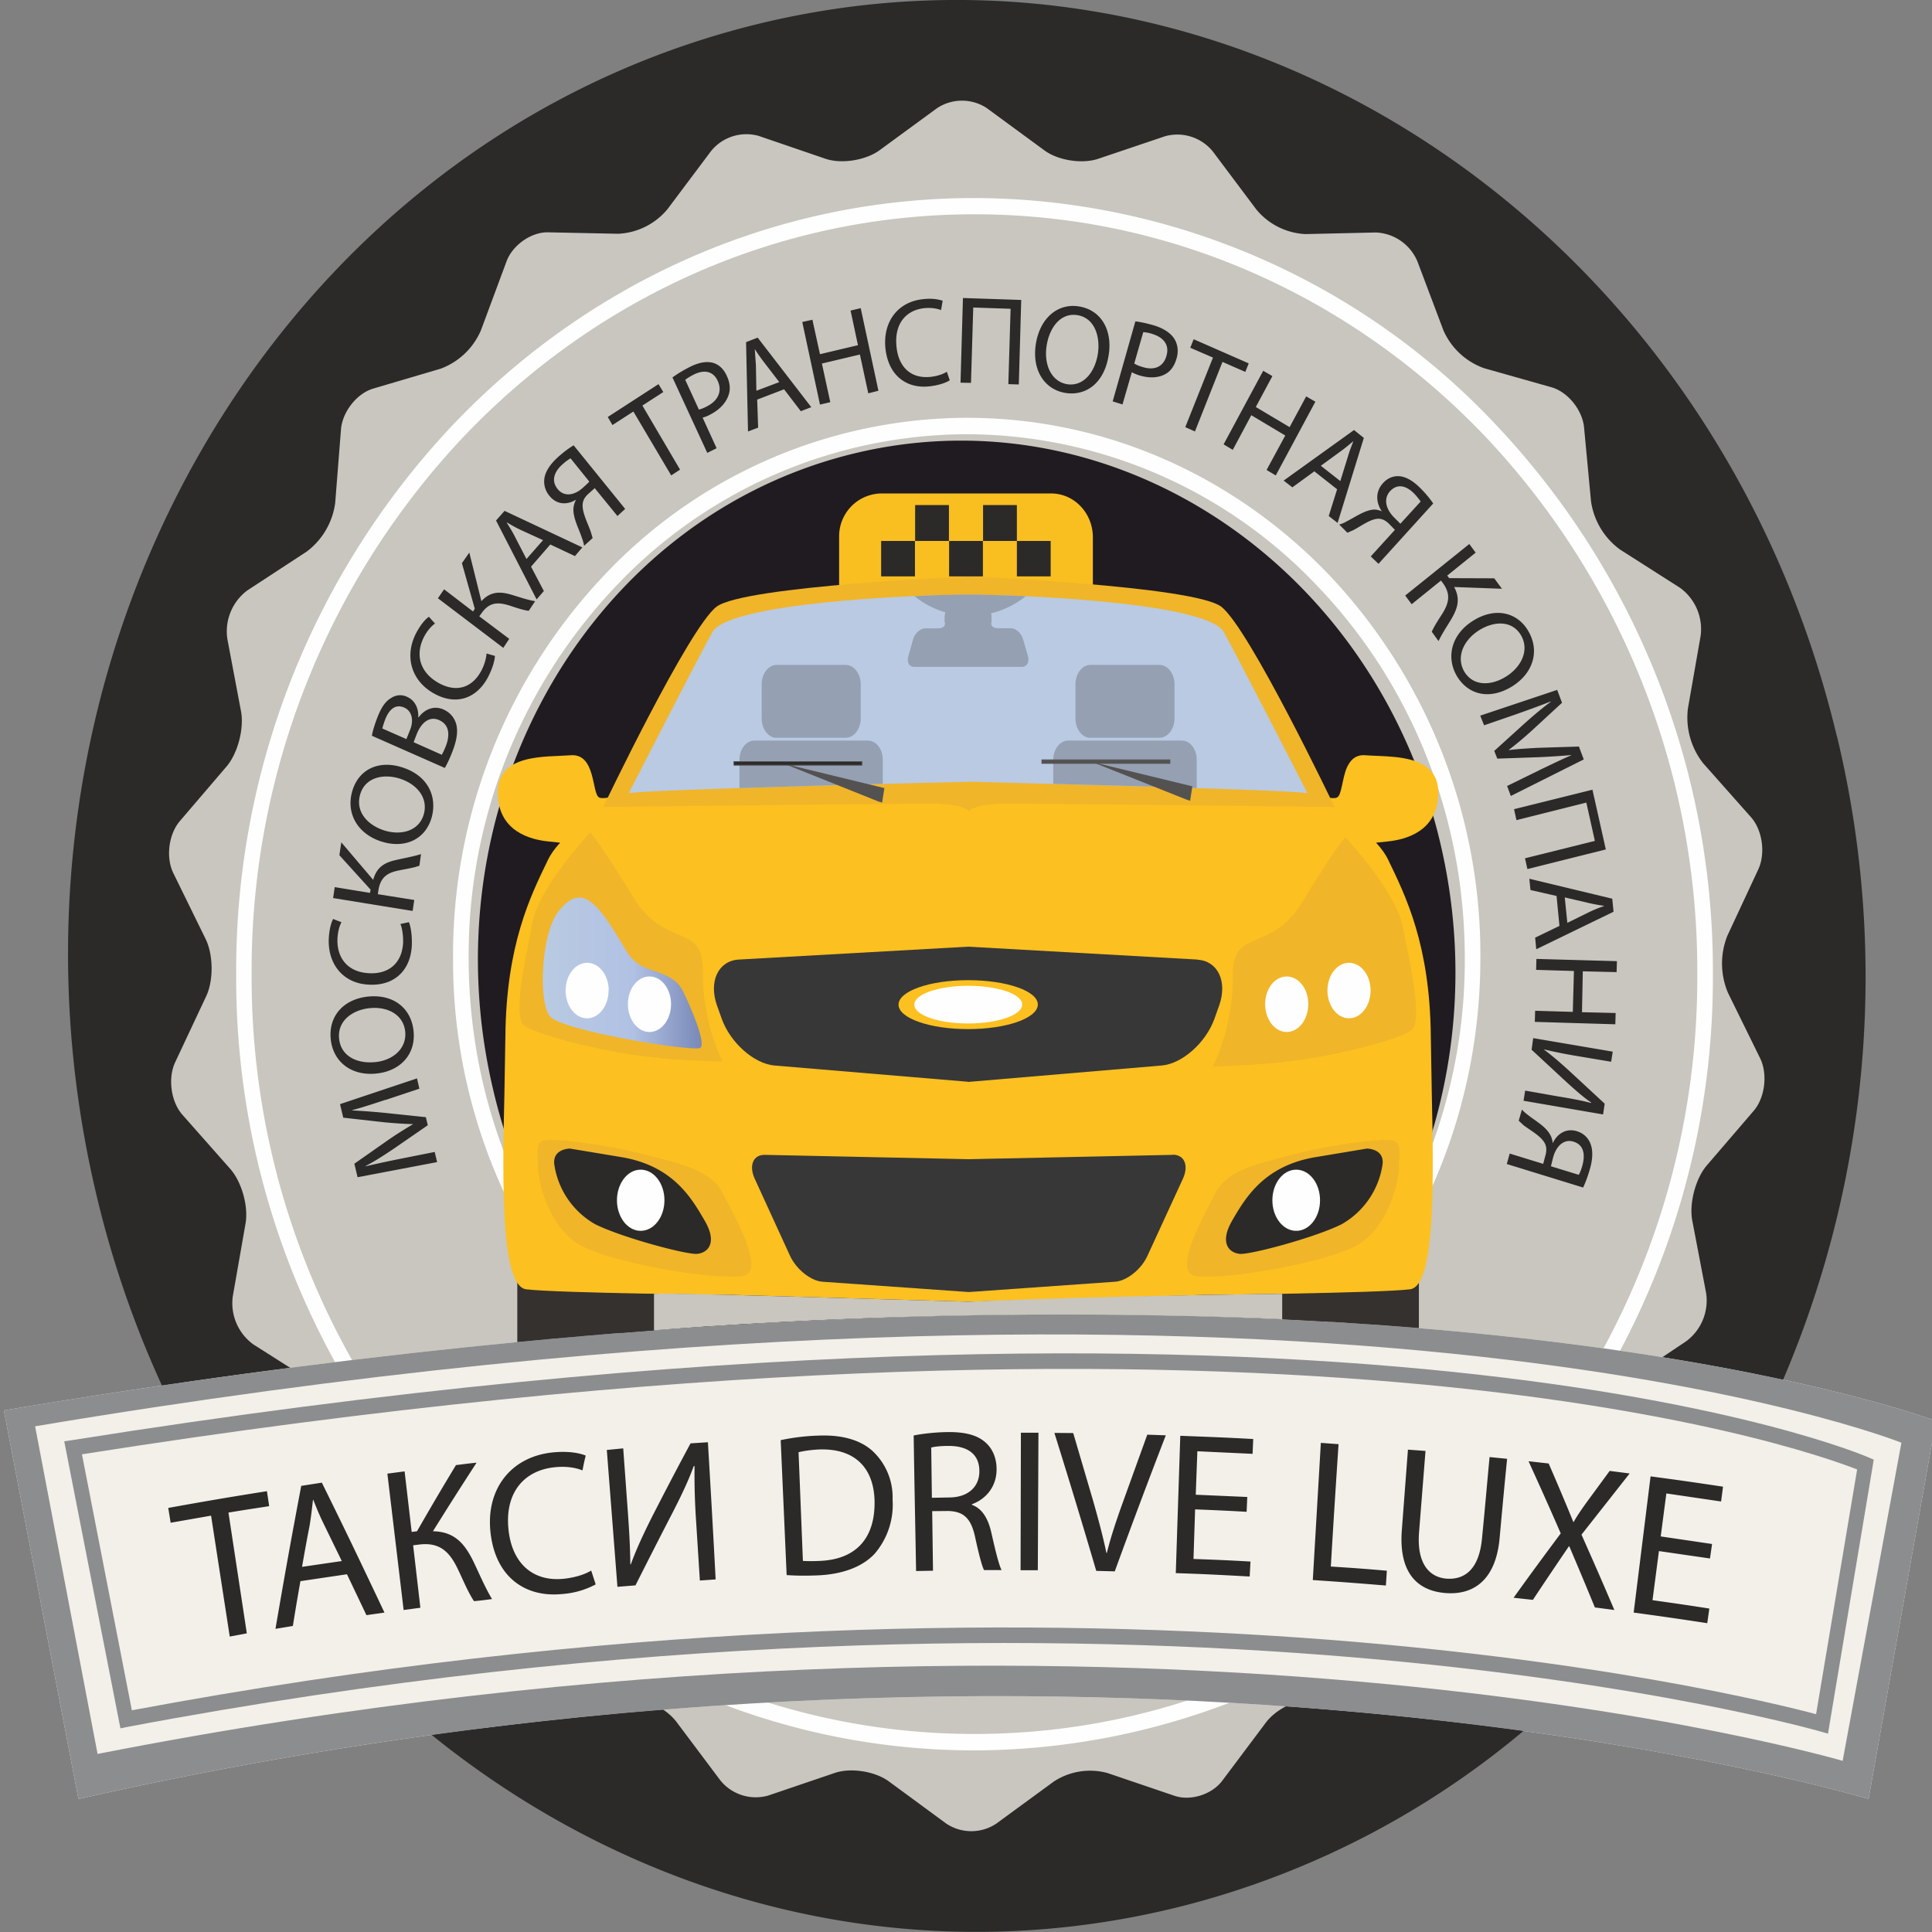
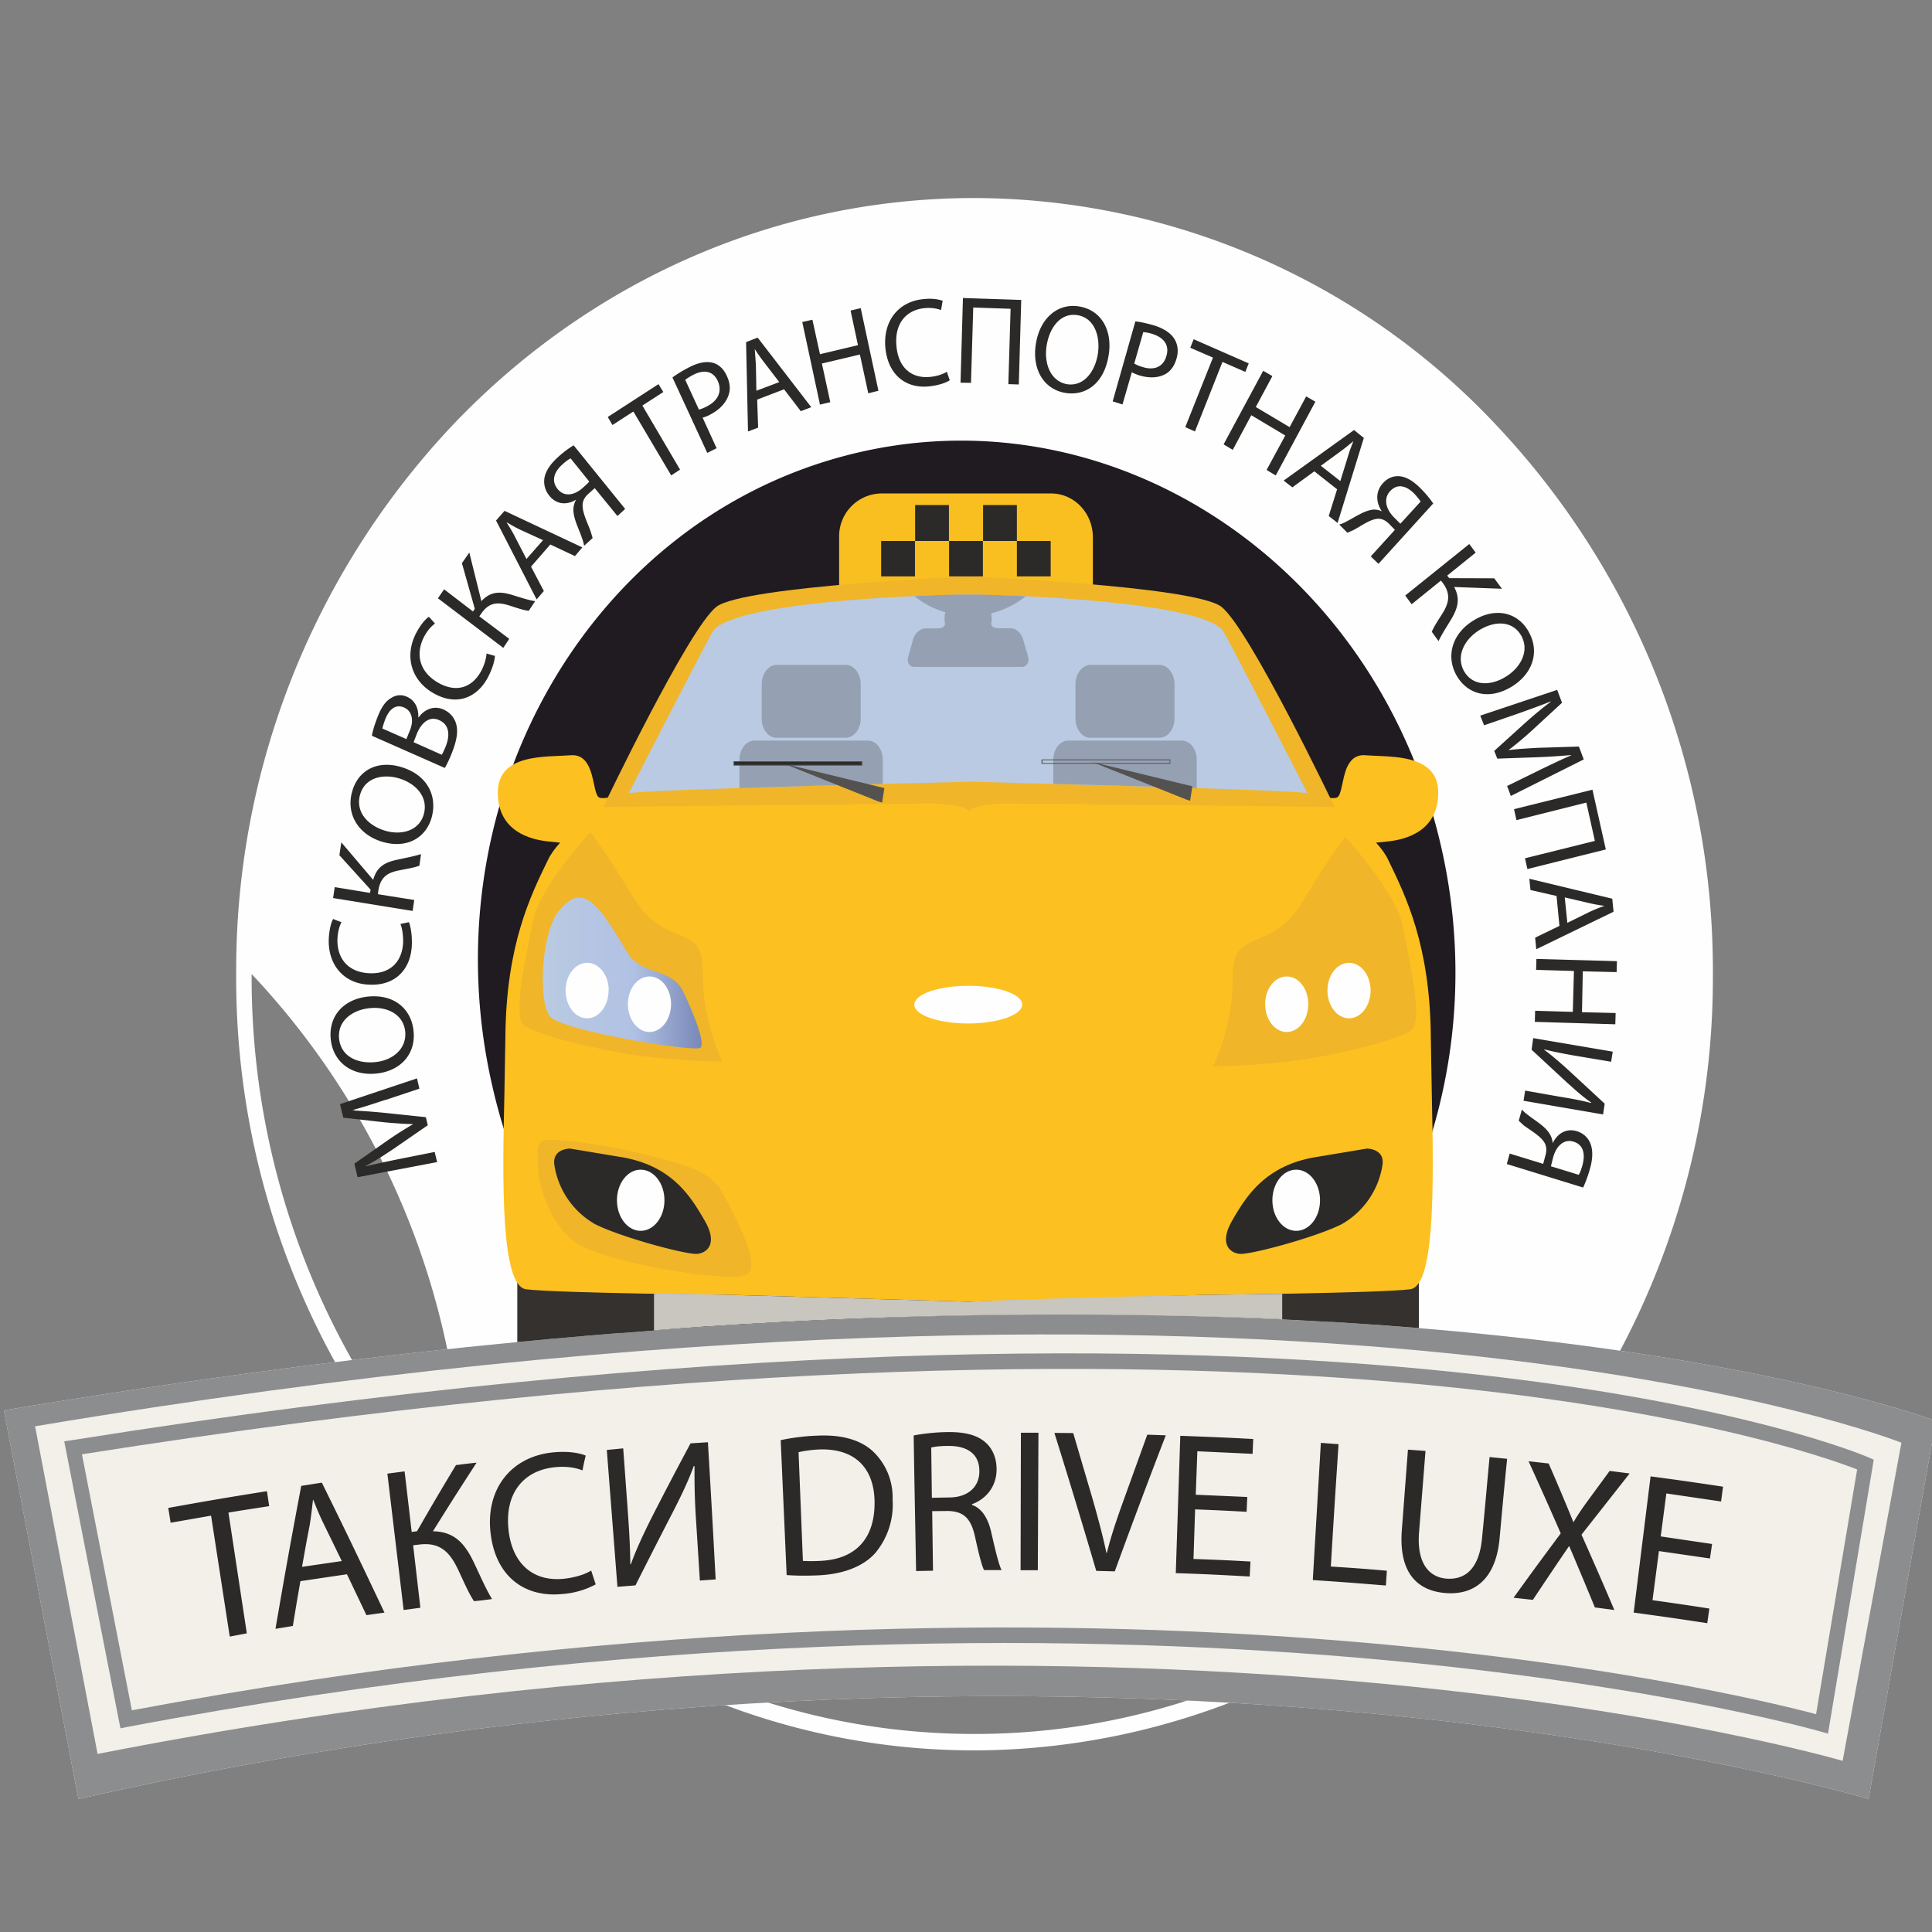
<svg xmlns="http://www.w3.org/2000/svg" viewBox="0 0 120 120" fill="none">
  <rect x="0" y="0" width="120" height="120" fill="#808080" stroke="none" />
-   <path fill-rule="evenodd" clip-rule="evenodd" d="M60.13 116.98c-30.27 0-54.82-25.8-54.82-57.63 0-31.83 24.55-57.63 54.82-57.63 30.28 0 54.83 25.8 54.83 57.63 0 31.83-24.55 57.63-54.83 57.63z" fill="#C8C6BE" />
-   <path d="M60.53 108.72c-12.67 0-24.13-5.4-32.43-14.12a49.33 49.33 0 01-13.43-34.1A49.32 49.32 0 0128.1 26.42c8.3-8.73 19.76-14.12 32.43-14.12a44.6 44.6 0 0132.42 14.12 49.33 49.33 0 0113.44 34.08 49.34 49.34 0 01-13.44 34.1 44.6 44.6 0 01-32.42 14.12zM28.79 93.88c8.12 8.54 19.34 13.82 31.74 13.82 12.4 0 23.62-5.28 31.74-13.82a48.27 48.27 0 0013.15-33.38 48.29 48.29 0 00-13.15-33.37c-8.12-8.53-19.35-13.82-31.74-13.82-12.4 0-23.62 5.29-31.74 13.82A48.29 48.29 0 0015.63 60.5 48.28 48.28 0 0028.8 93.88z" fill="#FEFEFE" />
+   <path d="M60.53 108.72c-12.67 0-24.13-5.4-32.43-14.12a49.33 49.33 0 01-13.43-34.1A49.32 49.32 0 0128.1 26.42c8.3-8.73 19.76-14.12 32.43-14.12a44.6 44.6 0 0132.42 14.12 49.33 49.33 0 0113.44 34.08 49.34 49.34 0 01-13.44 34.1 44.6 44.6 0 01-32.42 14.12zM28.79 93.88c8.12 8.54 19.34 13.82 31.74 13.82 12.4 0 23.62-5.28 31.74-13.82c-8.12-8.53-19.35-13.82-31.74-13.82-12.4 0-23.62 5.29-31.74 13.82A48.29 48.29 0 0015.63 60.5 48.28 48.28 0 0028.8 93.88z" fill="#FEFEFE" />
  <path d="M60.05 93.03a31.05 31.05 0 01-22.56-9.82 34.3 34.3 0 01-9.35-23.72 34.3 34.3 0 019.35-23.72 31.05 31.05 0 0122.56-9.82c8.8 0 16.78 3.75 22.56 9.82a34.33 34.33 0 019.34 23.72c0 9.26-3.57 17.65-9.34 23.72a31.06 31.06 0 01-22.56 9.82zM38.17 82.5a30.1 30.1 0 0021.88 9.53c8.54 0 16.27-3.64 21.87-9.53a33.28 33.28 0 009.06-23c0-8.98-3.46-17.11-9.06-23a30.09 30.09 0 00-21.87-9.53 30.1 30.1 0 00-21.88 9.53 33.28 33.28 0 00-9.06 23c0 8.98 3.46 17.11 9.06 23z" fill="#FEFEFE" />
  <path fill-rule="evenodd" clip-rule="evenodd" d="M120.24 88.26l-4.18 23.48s-47.58-14.38-111.19 0L.24 87.6c82.32-13.79 120 .66 120 .66z" fill="#F3F0E9" />
-   <path fill-rule="evenodd" clip-rule="evenodd" d="M114.1 45.74a63.68 63.68 0 01-3.35 39.96 143.3 143.3 0 00-7.5-1.4l1.48-.99a3.15 3.15 0 001.24-3l-.86-4.5c-.2-1.06.2-2.6.9-3.42l2.92-3.4c.7-.82.87-2.28.4-3.25l-2-4.07a4.66 4.66 0 01-.04-3.55l1.92-4.12c.46-.99.26-2.44-.45-3.24l-2.98-3.36a4.6 4.6 0 01-.94-3.4l.79-4.51a3.17 3.17 0 00-1.28-2.98l-3.73-2.38a4.5 4.5 0 01-1.8-3l-.43-4.57c-.1-1.09-1-2.2-2-2.5l-4.21-1.19a4.35 4.35 0 01-2.53-2.36l-1.61-4.27a2.93 2.93 0 00-2.59-1.8l-4.36.1a4.22 4.22 0 01-3.05-1.52l-2.7-3.6a2.84 2.84 0 00-2.97-.96l-4.15 1.4c-.99.34-2.5.11-3.35-.52L61.3 6.72a2.8 2.8 0 00-3.1 0l-3.58 2.62c-.86.62-2.36.86-3.35.52l-4.15-1.42a2.82 2.82 0 00-2.96.95l-2.7 3.6a4.23 4.23 0 01-3.06 1.53l-4.37-.09c-1.04-.02-2.2.8-2.57 1.81l-1.59 4.28a4.38 4.38 0 01-2.5 2.38l-4.2 1.24c-1 .3-1.9 1.43-1.99 2.52l-.36 4.57a4.52 4.52 0 01-1.77 3.03l-3.7 2.42a3.18 3.18 0 00-1.23 3l.85 4.5c.2 1.07-.2 2.61-.9 3.43L11.17 51c-.7.82-.88 2.27-.4 3.24l2 4.08c.48.97.5 2.57.04 3.55L10.87 66c-.45.98-.25 2.44.46 3.24l2.97 3.36c.71.8 1.14 2.33.95 3.4l-.79 4.51a3.16 3.16 0 001.27 2.99l2.3 1.46c-2.6.33-5.26.7-7.97 1.1A63.3 63.3 0 016 74.26C-1.68 42.08 16.29 9.61 46.13 1.73c29.85-7.87 60.28 11.83 67.96 44zM94.64 107.5a53.45 53.45 0 01-20.7 10.76c-16.95 4.47-34.09.05-47.14-10.51 4.93-.67 9.73-1.2 14.38-1.57.34.23.64.5.86.8l2.7 3.6a2.83 2.83 0 002.96.95l4.15-1.41c1-.34 2.5-.1 3.35.52l3.58 2.63a2.8 2.8 0 003.1 0l3.58-2.62a4.11 4.11 0 013.34-.52l4.15 1.41c1 .34 2.33-.08 2.97-.94l2.7-3.6c.3-.4.75-.76 1.26-1.02 5.46.39 10.4.93 14.76 1.52z" fill="#2B2A29" />
  <path fill-rule="evenodd" clip-rule="evenodd" d="M89.43 52.24c2.64 11.02-.26 22.1-6.82 29.86-11.78-.7-26.42-.72-44.03.7a33.66 33.66 0 01-7.93-15.04c-4.18-17.5 5.6-35.17 21.83-39.45 16.23-4.28 32.78 6.44 36.95 23.93z" fill="#1F1B20" />
  <path fill-rule="evenodd" clip-rule="evenodd" d="M120.24 88.26l-4.18 23.48s-47.58-14.38-111.19 0L.24 87.6c82.32-13.79 120 .66 120 .66zm-2.14 1.35l-3.65 19.76s-44.2-13.01-108.39-.43L2.18 88.59c79.99-13.41 115.92 1.02 115.92 1.02z" fill="#8C8D8F" />
  <path d="M116.32 91.04l-2.78 16.64-.49-.14c-.12-.03-42.21-12.15-105.13-.28l-.44.09-3.49-17.83.49-.07c79.84-12.7 111.46 1.02 111.55 1.06l.35.15-.06.38zm-3.52 15.43l2.55-15.2c-3.61-1.41-35.7-12.72-110.26-.94l3.1 15.9c59.07-11.06 99.78-1.04 104.61.24z" fill="#8C8D8F" />
  <path fill-rule="evenodd" clip-rule="evenodd" d="M13.11 94.14l-2.51.44-.15-.92c2.45-.44 3.67-.65 6.13-1.04l.14.93c-1.02.16-1.52.23-2.53.4l1.14 7.5-1.06.2-1.16-7.51zM21.23 96.96l-1.13-2.32c-.26-.53-.45-1-.64-1.48h-.02c-.06.51-.12 1.06-.21 1.6-.2 1.02-.29 1.54-.47 2.56l2.47-.36zm-2.57 1.25c-.2 1.12-.29 1.67-.47 2.78l-1.08.18c.61-3.55.93-5.33 1.6-8.88l1.28-.2c1.59 3.22 2.36 4.84 3.89 8.07l-1.12.16-1.21-2.54-2.9.43zM25.13 91.39l.44 3.76.33-.04c.95-1.65 1.43-2.47 2.42-4.11.5-.06.76-.1 1.28-.15-1.1 1.7-1.65 2.56-2.71 4.26 1.38.02 2 .82 2.53 1.91.4.84.72 1.6 1.14 2.3-.44.06-.66.09-1.12.13-.36-.54-.66-1.27-.96-1.9-.5-1.07-1.09-1.8-2.48-1.61l-.34.04.45 3.88-1.04.14-1.01-8.47 1.07-.14zM37 98.41a5.2 5.2 0 01-2.11.6c-2.3.22-4.15-1.09-4.43-3.89-.27-2.67 1.31-4.66 3.9-4.91 1.03-.1 1.72.07 2.02.2-.09.36-.13.55-.2.92-.41-.17-1-.27-1.7-.2-1.95.19-3.12 1.6-2.9 3.83.2 2.1 1.48 3.3 3.44 3.1.66-.07 1.3-.26 1.7-.51l.28.86zM38.71 89.97l.26 3.58c.1 1.34.17 2.46.18 3.6l.03.02c.33-.92.78-1.88 1.31-2.94.94-1.83 1.42-2.75 2.4-4.58l1.08-.07c.2 3.41.3 5.12.48 8.52l-.98.07-.23-3.63a42.17 42.17 0 01-.1-3.47l-.05-.01c-.35.97-.85 1.99-1.35 2.96-.92 1.78-1.37 2.67-2.27 4.45l-1.12.09-.66-8.5 1.02-.1zM49.87 96.95c.27.02.66.02 1.07 0 2.26-.1 3.43-1.44 3.38-3.74-.05-2-1.19-3.27-3.47-3.18-.55.03-.97.1-1.25.17l.27 6.75zm-1.38-7.5a13.1 13.1 0 012.29-.28c1.54-.07 2.66.28 3.4.94a3.92 3.92 0 011.26 3.03 4.68 4.68 0 01-1.1 3.35c-.75.82-2 1.3-3.58 1.36-.76.03-1.37.02-1.9-.02l-.37-8.38zM57.88 93.03l1.1-.02c1.14-.01 1.86-.66 1.85-1.64 0-1.1-.8-1.57-1.93-1.56-.52 0-.88.05-1.06.1l.04 3.12zm-1.13-3.87c.54-.11 1.34-.2 2.07-.21 1.15-.02 1.92.2 2.42.67.42.38.66.96.66 1.64 0 1.1-.68 1.86-1.53 2.17v.04c.62.22 1 .83 1.2 1.71.27 1.19.47 2.01.64 2.34h-1.09c-.13-.25-.32-.97-.55-2.03-.25-1.17-.7-1.61-1.67-1.64l-1 .01.05 3.7-1.05.02c-.06-3.37-.1-5.05-.15-8.42zM64.5 88.99l-.04 8.54h-1.07l.02-8.54h1.1zM68.09 97.57a498.35 498.35 0 00-2.6-8.57l1.17.01 1.24 4.22c.33 1.17.61 2.21.82 3.22h.03c.24-.98.6-2.05 1-3.16l1.51-4.18 1.15.04a463 463 0 00-3.17 8.45l-1.15-.03zM77.43 93.9c-1.28-.07-1.91-.1-3.2-.15l-.1 3.08c1.41.05 2.12.08 3.54.16l-.05.93c-1.83-.1-2.75-.15-4.59-.21l.28-8.53c1.81.07 2.72.1 4.53.2l-.04.92-3.43-.16-.1 2.7 3.2.14-.04.91zM82.05 89.62l1.09.08c-.2 3.03-.3 4.56-.48 7.6 1.4.09 2.09.14 3.48.26l-.06.92c-1.82-.15-2.73-.22-4.54-.34l.5-8.52zM88.54 90.13l-.4 5.04c-.15 1.9.6 2.78 1.68 2.88 1.2.1 2.06-.64 2.23-2.5.2-2.02.28-3.03.47-5.05l1.09.11c-.2 1.99-.29 2.99-.47 4.97-.25 2.61-1.67 3.53-3.43 3.36-1.67-.16-2.84-1.24-2.64-3.9l.38-5 1.1.08zM99.06 99.84a298.9 298.9 0 00-1.59-3.8h-.02a311.93 311.93 0 00-2.24 3.33l-1.2-.13c1.15-1.6 1.75-2.41 2.93-4a275.7 275.7 0 00-2-4.48l1.25.14a163.37 163.37 0 011.54 3.65c.28-.48.53-.84.9-1.35l1.35-1.84 1.24.16-2.99 3.8c.83 1.87 1.24 2.8 2.04 4.68l-1.21-.16zM106.21 96.8l-3.17-.46-.4 3.05c1.42.2 2.12.3 3.53.52l-.13.91c-1.82-.28-2.73-.41-4.57-.66l1.05-8.46c1.8.24 2.7.37 4.5.64l-.12.92-3.4-.5-.35 2.67 3.19.47-.13.9zM23.95 68.31c-.67.22-1.48.49-2.07.64v.02c.6.03 1.27.08 2 .15l2.57.27.12.5-2.1 1.45c-.64.43-1.21.8-1.76 1.08v.02a72.4 72.4 0 012.18-.47l2.11-.42.15.63-4.94.94-.2-.84 2.14-1.5c.54-.37 1.04-.68 1.5-.95v-.01c-.52-.01-1.1-.05-1.76-.11l-2.57-.29-.2-.84 4.78-1.6.15.64-2.1.7zM23.3 65.97c1.06-.1 1.96-.8 1.87-1.88-.1-1.07-1.1-1.59-2.22-1.47-1 .1-1.99.74-1.89 1.87.1 1.13 1.15 1.59 2.23 1.48zm-.45-4.07c1.71-.17 2.73.84 2.84 2.18.13 1.39-.81 2.45-2.32 2.6-1.58.16-2.7-.76-2.83-2.16-.13-1.44.82-2.46 2.31-2.62zM25.4 57.28c.1.24.2.76.18 1.4-.05 1.48-.98 2.55-2.63 2.48-1.57-.05-2.59-1.21-2.53-2.84.03-.64.17-1.06.27-1.24l.52.2c-.13.24-.23.6-.25 1.04-.04 1.23.68 2.08 2 2.13 1.23.05 2.03-.67 2.08-1.94 0-.42-.05-.84-.17-1.12l.52-.11zM20.79 55.1l2.19.36.04-.2-1.94-2.14.12-.8 1.98 2.33c.23-.85.78-1.1 1.49-1.25.53-.12 1-.2 1.48-.35l-.1.72c-.37.14-.83.2-1.25.29-.68.13-1.17.38-1.3 1.26l-.03.22 2.26.36-.1.68-4.94-.8.1-.67zM23.93 51.6c1.04.3 2.12-.01 2.4-1.05.27-1.04-.48-1.89-1.57-2.21-.97-.28-2.1-.06-2.4 1.04-.29 1.09.53 1.91 1.57 2.22zm.98-3.96c1.65.49 2.25 1.8 1.91 3.1-.36 1.35-1.6 1.98-3.06 1.55-1.52-.45-2.26-1.73-1.9-3.08.37-1.4 1.61-2 3.05-1.57zM27.44 46.88c.07-.12.15-.29.24-.51.26-.65.27-1.34-.4-1.64-.62-.28-1.12.18-1.39.85l-.2.52 1.75.78zm-2.2-.97l.23-.57c.26-.65.08-1.2-.36-1.39-.54-.24-.93.1-1.18.72-.11.3-.16.47-.18.58l1.5.66zm-2.14-.22c.05-.3.19-.75.36-1.18.25-.63.51-.98.86-1.17a.98.98 0 01.98-.05c.45.2.71.68.68 1.26h.03c.28-.4.86-.78 1.54-.48.4.18.64.48.76.82.16.47.08 1.07-.24 1.87a7.6 7.6 0 01-.44.94l-4.53-2zM30.74 40.74c-.01.27-.14.77-.44 1.34-.69 1.29-1.98 1.8-3.42.95-1.37-.81-1.77-2.33-1.01-3.75.3-.56.6-.86.77-.97l.38.42c-.22.15-.47.43-.67.8-.57 1.09-.3 2.19.84 2.86 1.08.63 2.1.39 2.7-.72.2-.37.31-.78.33-1.08l.52.15zM27.58 36.6l1.8 1.38.11-.17-.8-2.83.46-.66.75 3.02c.58-.63 1.18-.6 1.87-.4.53.16.98.32 1.47.4l-.4.6c-.39-.05-.82-.21-1.23-.34-.67-.2-1.21-.22-1.71.5l-.13.18 1.86 1.4-.37.56-4.06-3.08.38-.55zM33.73 33.55l-1.4-.64c-.31-.15-.58-.3-.84-.46l-.01.02c.16.26.34.54.49.84l.73 1.41 1.03-1.17zm-.75 1.64l.8 1.52-.45.52-2.52-4.9.53-.6L36.17 34l-.46.54-1.53-.72-1.2 1.38zM35.44 28.47c-.1.05-.28.17-.5.37-.49.43-.74 1-.3 1.54.4.49 1.02.4 1.56-.08.16-.15.33-.29.4-.39l-1.16-1.44zm.84 5.43a2.5 2.5 0 00-.14-.5c-.2-.6-.57-1.25-.52-1.86.02-.17.07-.34.16-.5h-.01c-.55.34-1.2.31-1.64-.24a1.37 1.37 0 01-.31-1.13c.07-.4.36-.85.84-1.28.32-.29.68-.56.97-.73l3.2 3.95-.48.44-1.41-1.73-.37.33c-.23.2-.36.41-.38.67-.04.52.33 1.2.5 1.7l.12.4-.53.48zM39.34 25.56l-1.3.84-.29-.5 3.15-2.04.3.49-1.3.84 2.34 3.98-.55.36-2.35-3.97zM43.4 25.44c.15-.03.32-.1.51-.2.7-.36.96-.94.67-1.58-.29-.63-.86-.71-1.5-.39-.25.13-.43.25-.52.32l.85 1.85zm-1.63-2a8.1 8.1 0 011.08-.65c.57-.29 1.06-.36 1.45-.25.34.1.65.37.84.8.2.42.24.82.12 1.18-.16.5-.57.93-1.13 1.22a2 2 0 01-.49.2l.87 1.9-.58.29-2.16-4.68zM48.4 23.73l-.96-1.25a11.5 11.5 0 01-.56-.8l.07.99.03 1.6 1.43-.54zm-1.37 1.1l.06 1.73-.63.24-.12-5.55.72-.28 3.33 4.32-.65.25-1.04-1.36-1.67.64zM50.46 19.86l.47 2.14 2.36-.56-.46-2.15.63-.15 1.1 5.13-.63.16-.52-2.41-2.36.56.52 2.4-.64.15-1.1-5.13.63-.14zM58.99 23.62c-.22.15-.7.32-1.3.38-1.4.14-2.54-.69-2.7-2.42-.14-1.64.81-2.85 2.36-3 .61-.07 1.02.04 1.2.1l-.1.58c-.26-.1-.61-.16-1.03-.12-1.16.12-1.87.98-1.74 2.35.11 1.3.89 2.04 2.1 1.92.4-.04.78-.16 1.03-.32l.18.53zM63.43 18.63l-.15 5.25-.65-.02.14-4.68-2.32-.08-.14 4.68-.65-.01.15-5.26 3.62.12zM65.01 21.46c-.18 1.12.24 2.21 1.25 2.4 1 .17 1.74-.7 1.93-1.88.16-1.04-.18-2.21-1.24-2.4-1.06-.19-1.76.75-1.94 1.88zm3.85.6c-.28 1.79-1.46 2.56-2.72 2.34-1.32-.24-2.05-1.47-1.8-3.04.26-1.64 1.4-2.56 2.72-2.32 1.35.24 2.05 1.48 1.8 3.03zM70.45 22.58a2 2 0 00.5.21c.74.24 1.31 0 1.5-.69.2-.67-.17-1.13-.85-1.35a2.33 2.33 0 00-.59-.12l-.56 1.95zm.07-2.62c.32.04.72.12 1.22.27.6.2 1.01.49 1.22.85.19.32.25.74.12 1.18-.13.46-.36.78-.67.96-.45.26-1.02.28-1.63.1a2.52 2.52 0 01-.48-.2l-.58 2-.61-.19 1.41-4.97zM75.34 22.21l-1.41-.61.21-.53 3.42 1.5-.21.53-1.42-.62-1.71 4.32-.6-.27 1.72-4.32zM79.03 23.36L78 25.28l2.1 1.25 1.03-1.91.57.33-2.46 4.58-.57-.34 1.16-2.14-2.11-1.26-1.15 2.15-.57-.34 2.46-4.57.57.33zM83.25 29.88l.47-1.52c.1-.35.22-.64.33-.93v-.02c-.24.2-.5.42-.75.6l-1.26.92 1.21.95zm-1.62-.6l-1.36.99-.54-.42 4.37-3.14.61.49-1.63 5.28-.55-.43.52-1.66-1.42-1.12zM88.24 31.15c-.07-.1-.2-.28-.41-.5-.45-.45-1.01-.66-1.49-.14-.42.46-.27 1.1.24 1.62l.4.4 1.26-1.38zm-5.06 1.43c.15-.04.3-.1.47-.2.54-.27 1.12-.7 1.7-.73.16 0 .33.04.48.11-.37-.54-.41-1.22.06-1.74.3-.34.67-.47 1.03-.44.4.03.85.28 1.3.74.31.3.6.66.8.95l-3.4 3.75-.48-.46 1.5-1.65-.35-.36c-.22-.22-.43-.33-.68-.33-.5.01-1.1.48-1.56.71l-.36.16-.5-.5zM91.65 34.33l-1.76 1.42.12.16 2.8.01.48.65-2.97-.11c.41.76.2 1.35-.18 2-.29.48-.57.9-.79 1.36l-.42-.58c.16-.37.43-.77.66-1.13.38-.62.55-1.17.04-1.88l-.13-.17-1.82 1.47-.4-.54 3.98-3.2.4.54zM91.88 39.14c-.93.58-1.46 1.61-.95 2.54.53.93 1.63.95 2.6.35.87-.53 1.5-1.56.96-2.54-.55-.97-1.67-.93-2.61-.35zm2.03 3.5c-1.48.9-2.8.45-3.45-.7-.67-1.21-.25-2.6 1.06-3.4 1.37-.85 2.76-.51 3.43.7.7 1.24.25 2.6-1.04 3.4zM95.6 47.84c.64-.3 1.4-.68 1.98-.92v-.02c-.6.05-1.27.1-2 .13l-2.58.09-.19-.48 1.91-1.73c.57-.51 1.1-.95 1.6-1.32l-.01-.02c-.59.24-1.37.52-2.1.78l-2.03.7-.24-.6 4.78-1.6.3.8-1.92 1.77c-.5.45-.94.82-1.38 1.15v.02c.53-.07 1.1-.1 1.77-.14l2.58-.08.3.8-4.53 2.27-.23-.62 2-.98zM99.74 52.76l-4.87 1.22-.15-.67 4.34-1.08-.53-2.38-4.34 1.09-.15-.68 4.87-1.21.83 3.71zM97.35 57.32l1.38-.68c.32-.15.6-.26.89-.36v-.02c-.3-.04-.62-.1-.93-.17l-1.5-.35.16 1.58zm-.67-1.67l-1.62-.37-.07-.7 5.15 1.24.08.81-4.8 2.33-.07-.72 1.51-.73-.18-1.86zM100.41 60.38l-2.1-.05-.05 2.54 2.09.05-.02.7-5-.15.02-.69 2.34.07.07-2.54-2.35-.07.02-.68 5 .14-.02.68zM100.09 65.95L98 65.6c-.78-.13-1.43-.26-2.09-.42v.02c.47.35.95.76 1.48 1.24l2.28 2.11-.1.67-4.94-.85.1-.63 2.1.37c.8.13 1.39.24 2 .4v-.03c-.5-.34-1-.79-1.5-1.24l-2.2-2.04.1-.72 4.94.84-.1.63zM98.06 72.97c.06-.1.15-.3.23-.6.17-.64.1-1.26-.56-1.46-.58-.18-1.06.25-1.26.97l-.14.56 1.73.53zm-3.54-4.06c.11.12.24.24.38.34.49.39 1.12.72 1.4 1.26.08.15.13.33.14.5.28-.6.84-.95 1.5-.75.42.13.7.41.84.76.16.4.16.92-.02 1.56-.12.43-.28.87-.43 1.18l-4.74-1.46.18-.65 2.08.64.13-.49c.09-.3.09-.55-.03-.79-.24-.45-.9-.8-1.32-1.12l-.3-.28.2-.7z" fill="#2B2A29" />
  <path fill-rule="evenodd" clip-rule="evenodd" d="M88.13 82.5v-5.63c0-.66-.4-1.2-.9-1.2h-6.7c-.5 0-.9.54-.9 1.2v5.07c3.01.15 5.84.33 8.5.55zm-56 .86v-6.49c0-.66.4-1.2.9-1.2h6.7c.5 0 .89.54.89 1.2v5.76c-2.76.21-5.59.45-8.5.73z" fill="#35312F" />
  <path fill-rule="evenodd" clip-rule="evenodd" d="M34.79 52.34l-.77-.08c-1.02-.11-3.1-.59-3.1-3.03s2.96-2.2 4.53-2.32c1.57-.12 1.3 2.38 1.76 2.62.23.12.82-.03 1.32-.2.69-.45 1.17-.72 1.17-.72 4.03-1.84 19.52-.94 20.43-.9.9-.04 16.4-.94 20.43.9 0 0 .48.27 1.16.72.5.17 1.1.32 1.33.2.29-.15.3-1.12.6-1.84.21-.47.54-.83 1.16-.78 1.03.08 2.67 0 3.66.64.51.32.85.83.86 1.63v.12c-.04 2.38-2.09 2.85-3.1 2.96l-.76.08c.33.36.6.73.77 1.1 1.06 2.2 2.58 5.23 2.63 10.94l.06 3.52c.03 1.36.06 2.78.06 4.16v.21c0 4.08-.24 7.67-1.41 7.81-1.94.24-12.84.35-12.84.35l-14.6.42h-.02l-14.6-.42s-10.9-.11-12.84-.35c-1.58-.2-1.48-6.69-1.35-12.18l.06-3.52c.05-5.71 1.57-8.75 2.63-10.94.17-.37.44-.74.77-1.1z" fill="#FCC020" />
  <path fill-rule="evenodd" clip-rule="evenodd" d="M36.66 51.7s-3.14 3.36-3.57 5.55c-.42 2.19-1.28 5.88-.53 6.44.75.56 4.2 1.45 6.87 1.84 2.67.38 5.44.4 5.44.4s-1.28-2.52-1.22-5.6c.05-3.08-2.35-1.35-4.32-4.6-1.97-3.24-2.67-4.03-2.67-4.03zM83.56 52s3.14 3.36 3.57 5.55c.42 2.18 1.28 5.88.53 6.44-.75.56-4.2 1.45-6.87 1.84-2.67.38-5.44.4-5.44.4s1.28-2.52 1.22-5.6c-.05-3.08 2.35-1.35 4.32-4.6 1.97-3.25 2.67-4.03 2.67-4.03z" fill="#F0B529" />
  <path fill-rule="evenodd" clip-rule="evenodd" d="M39.7 64.68c-2.4-.42-5.13-1.05-5.54-1.55-.74-.9-.56-5.18.55-6.55 1.1-1.36 1.96-1.08 3.33 1.08 1.08 1.69.96 1.73 1.6 2.2a.2.2 0 00.07.05c.67.44 2.1.54 2.65 1.54.3.58 1.21 2.58 1.22 3.35v.03c0 .13-.03.23-.1.26-.2.1-1.89-.08-3.77-.41z" fill="url(#paint0_linear)" />
  <path fill-rule="evenodd" clip-rule="evenodd" d="M37.8 61.52c0 .95-.6 1.73-1.33 1.73-.75 0-1.34-.78-1.34-1.73s.6-1.72 1.34-1.72c.74 0 1.34.77 1.34 1.72zM41.68 62.37c0 .95-.6 1.73-1.34 1.73-.74 0-1.34-.78-1.34-1.73 0-.96.6-1.72 1.34-1.72.74 0 1.34.76 1.34 1.72z" fill="#FEFEFE" />
  <path fill-rule="evenodd" clip-rule="evenodd" d="M33.7 70.86c.48-.2 3.7.18 6.27.83 2.57.66 4.2 1.02 4.93 2.44.74 1.43 2.51 4.58 1.42 5.06-1.1.48-8.57-.72-10.47-1.96-1.89-1.26-2.43-4-2.43-4.7 0-.72-.18-1.46.29-1.67z" fill="#F0B529" />
  <path fill-rule="evenodd" clip-rule="evenodd" d="M35.4 71.34s-1.1 0-.97 1a5.12 5.12 0 002.54 3.7c1.67.83 5.68 1.9 6.33 1.84.64-.06 1.3-.65.46-2.08-.83-1.43-1.99-3.4-5.17-3.93l-3.19-.53z" fill="#2B2A29" />
  <path fill-rule="evenodd" clip-rule="evenodd" d="M41.27 74.55c0 1.05-.66 1.9-1.48 1.9-.81 0-1.47-.85-1.47-1.9 0-1.05.66-1.9 1.47-1.9.82 0 1.48.85 1.48 1.9z" fill="#FEFEFE" />
  <path fill-rule="evenodd" clip-rule="evenodd" d="M65.3 30.65H54.7a2.66 2.66 0 00-2.58 2.72v3.23l8.02-.51 7.74.5v-3.22c0-1.5-1.16-2.72-2.59-2.72z" fill="#F9BF20" />
  <path fill-rule="evenodd" clip-rule="evenodd" d="M60.23 35.8s-14 .59-15.72 1.88c-1.72 1.3-7.04 12.44-7.04 12.44s15.4-.18 20.17-.21c2.28-.02 2.59.5 2.59.5v-14.6z" fill="#F0B529" />
  <path fill-rule="evenodd" clip-rule="evenodd" d="M60.14 35.8s14 .59 15.71 1.88c1.72 1.3 7.04 12.44 7.04 12.44s-15.4-.18-20.17-.21c-2.28-.02-2.58.5-2.58.5v-14.6z" fill="#F0B529" />
  <path fill-rule="evenodd" clip-rule="evenodd" d="M68.22 48.77l-8.04-.22v.01h-.1c-1.5.03-20.27.49-21.03.71 0 0 4.62-9.02 5.21-10.03 1.04-1.76 11.94-2.29 15.78-2.3H60.18c1.74 0 4.96.11 8.04.4 3.7.34 7.21.94 7.78 1.9.59 1.01 5.2 10 5.21 10.03-.45-.13-7.23-.34-12.99-.5z" fill="#B9CAE2" />
  <path fill-rule="evenodd" clip-rule="evenodd" d="M48.24 45.82h4.3c.5 0 .92-.54.92-1.19V42.5c0-.66-.42-1.2-.93-1.2h-4.3c-.5 0-.92.54-.92 1.2v2.14c0 .65.42 1.19.93 1.19zM53.91 46h-7.06c-.5 0-.92.53-.92 1.19v1.76c2.9-.1 6.2-.19 8.9-.26v-1.5c0-.66-.4-1.19-.92-1.19zM63.54 39.7c-.1-.37-.44-.68-.75-.68h-.82c-.3 0-.47-.18-.38-.4v-.24c0-.59-.33-.78-.33-.78-.27-.15-.76-.29-1.06-.29h-.14c-.31 0-.79.14-1.06.3 0 0-.33.18-.33.77v.25c.1.21-.08.4-.39.4h-.81c-.31 0-.64.3-.75.66l-.3 1.07c-.11.36.05.66.36.66h6.7c.3 0 .47-.3.37-.66l-.31-1.07zM67.73 45.82h4.3c.5 0 .92-.54.92-1.19V42.5c0-.66-.42-1.2-.93-1.2h-4.3c-.5 0-.92.54-.92 1.2v2.14c0 .65.42 1.19.93 1.19zM73.4 46h-7.06c-.5 0-.92.53-.92 1.19v1.5c2.7.07 6.02.16 8.91.26v-1.77c0-.65-.41-1.18-.92-1.18z" fill="#95A0B2" />
  <path fill-rule="evenodd" clip-rule="evenodd" d="M63.71 37.03a5.5 5.5 0 01-6.91 0c1.31-.07 2.46-.1 3.28-.1h.1c.87 0 2.12.04 3.53.1z" fill="#95A0B2" />
  <path fill-rule="evenodd" clip-rule="evenodd" d="M82.45 61.52c0 .95.6 1.73 1.34 1.73.74 0 1.34-.78 1.34-1.73s-.6-1.72-1.34-1.72c-.74 0-1.34.77-1.34 1.72zM78.58 62.37c0 .95.6 1.73 1.34 1.73.74 0 1.34-.78 1.34-1.73 0-.96-.6-1.72-1.34-1.72-.74 0-1.34.76-1.34 1.72z" fill="#FEFEFE" />
-   <path fill-rule="evenodd" clip-rule="evenodd" d="M86.6 70.86c-.47-.2-3.67.18-6.22.83-2.55.66-4.16 1.02-4.9 2.44-.74 1.43-2.5 4.58-1.41 5.06 1.09.48 8.52-.72 10.4-1.96 1.88-1.26 2.42-4 2.42-4.7 0-.72.18-1.46-.3-1.67z" fill="#F0B529" />
  <path fill-rule="evenodd" clip-rule="evenodd" d="M84.9 71.34s1.11 0 .97 1a5.12 5.12 0 01-2.54 3.7c-1.66.83-5.68 1.9-6.32 1.84-.65-.06-1.3-.65-.47-2.08.83-1.43 2-3.4 5.18-3.93l3.18-.53z" fill="#2B2A29" />
  <path fill-rule="evenodd" clip-rule="evenodd" d="M79.03 74.55c0 1.05.66 1.9 1.48 1.9s1.48-.85 1.48-1.9c0-1.05-.66-1.9-1.48-1.9s-1.48.85-1.48 1.9z" fill="#FEFEFE" />
-   <path fill-rule="evenodd" clip-rule="evenodd" d="M72.84 71.73L60.17 72l-12.67-.27c-.72-.01-1 .66-.62 1.49L49.07 78c.38.83 1.29 1.56 2.01 1.61l9.08.64h.03l9.07-.64c.73-.05 1.64-.78 2.01-1.61l2.2-4.78c.38-.83.1-1.5-.63-1.5zM74.38 59.6l-14.24-.8h-.02l-14.24.8c-1.27.08-1.87 1.36-1.35 2.84l.3.84c.53 1.48 2 2.79 3.27 2.9l12.02 1.01v.01h.02l12.02-1.02c1.27-.11 2.74-1.42 3.27-2.9l.3-.84c.52-1.48-.09-2.76-1.35-2.83z" fill="#373738" />
  <path fill-rule="evenodd" clip-rule="evenodd" d="M63 62.45c0 .44-1.28.8-2.87.8-1.58 0-2.87-.36-2.87-.8 0-.44 1.29-.8 2.87-.8 1.6 0 2.88.36 2.88.8z" fill="#F6FBFE" />
  <path fill-rule="evenodd" clip-rule="evenodd" d="M56.84 35.8h-2.11v-2.2h2.1v2.2zM56.84 33.6h2.1v-2.23h-2.1v2.22zM63.16 33.6h-2.1v-2.23h2.1v2.22zM58.94 35.8h2.11v-2.2h-2.1v2.2zM65.26 35.8h-2.1v-2.2h2.1v2.2z" fill="#2B2A29" />
  <path fill-rule="evenodd" clip-rule="evenodd" d="M64.46 62.37v.05c-.04.83-1.96 1.5-4.33 1.5-2.39 0-4.32-.68-4.32-1.52s1.93-1.52 4.32-1.52c2.37 0 4.3.66 4.33 1.49z" fill="#FCC020" />
  <path fill-rule="evenodd" clip-rule="evenodd" d="M63.49 62.37v.05c-.04.64-1.53 1.15-3.36 1.15-1.85 0-3.34-.52-3.34-1.17 0-.65 1.5-1.17 3.34-1.17 1.83 0 3.32.5 3.36 1.14z" fill="#FEFEFE" />
  <path fill-rule="evenodd" clip-rule="evenodd" d="M40.62 80.36v2.27s8.46-.73 19.47-.93c11.01-.2 19.55.24 19.55.24v-1.58s-11.22.12-19.5.49c-8.96-.25-18.33-.56-19.52-.49z" fill="#C8C6BE" />
  <path d="M54.58 49.79l-5.87-2.35 6.22 1.51-.14.9-.2-.06zM73.71 49.67l-5.87-2.34 6.22 1.51-.14.9-.2-.07z" fill="#535251" />
  <path fill-rule="evenodd" clip-rule="evenodd" d="M45.59 47.3h7.95v.23H45.6v-.22z" fill="#2B2A29" />
  <path d="M45.59 47.28h7.97v.27h-8v-.27h.03zm7.93.05H45.6v.17h7.9v-.17z" fill="#535251" />
-   <path fill-rule="evenodd" clip-rule="evenodd" d="M64.72 47.2h7.95v.22h-7.95v-.23z" fill="#535251" />
  <path d="M64.72 47.17h7.97v.27h-8v-.27h.03zm7.93.05h-7.9v.17h7.9v-.17z" fill="#535251" />
  <defs>
    <linearGradient id="paint0_linear" x1="33.71" y1="60.44" x2="43.58" y2="60.44" gradientUnits="userSpaceOnUse">
      <stop stop-color="#B9CAE2" />
      <stop offset=".57" stop-color="#B1C1E3" />
      <stop offset="1" stop-color="#7989B8" />
    </linearGradient>
  </defs>
</svg>